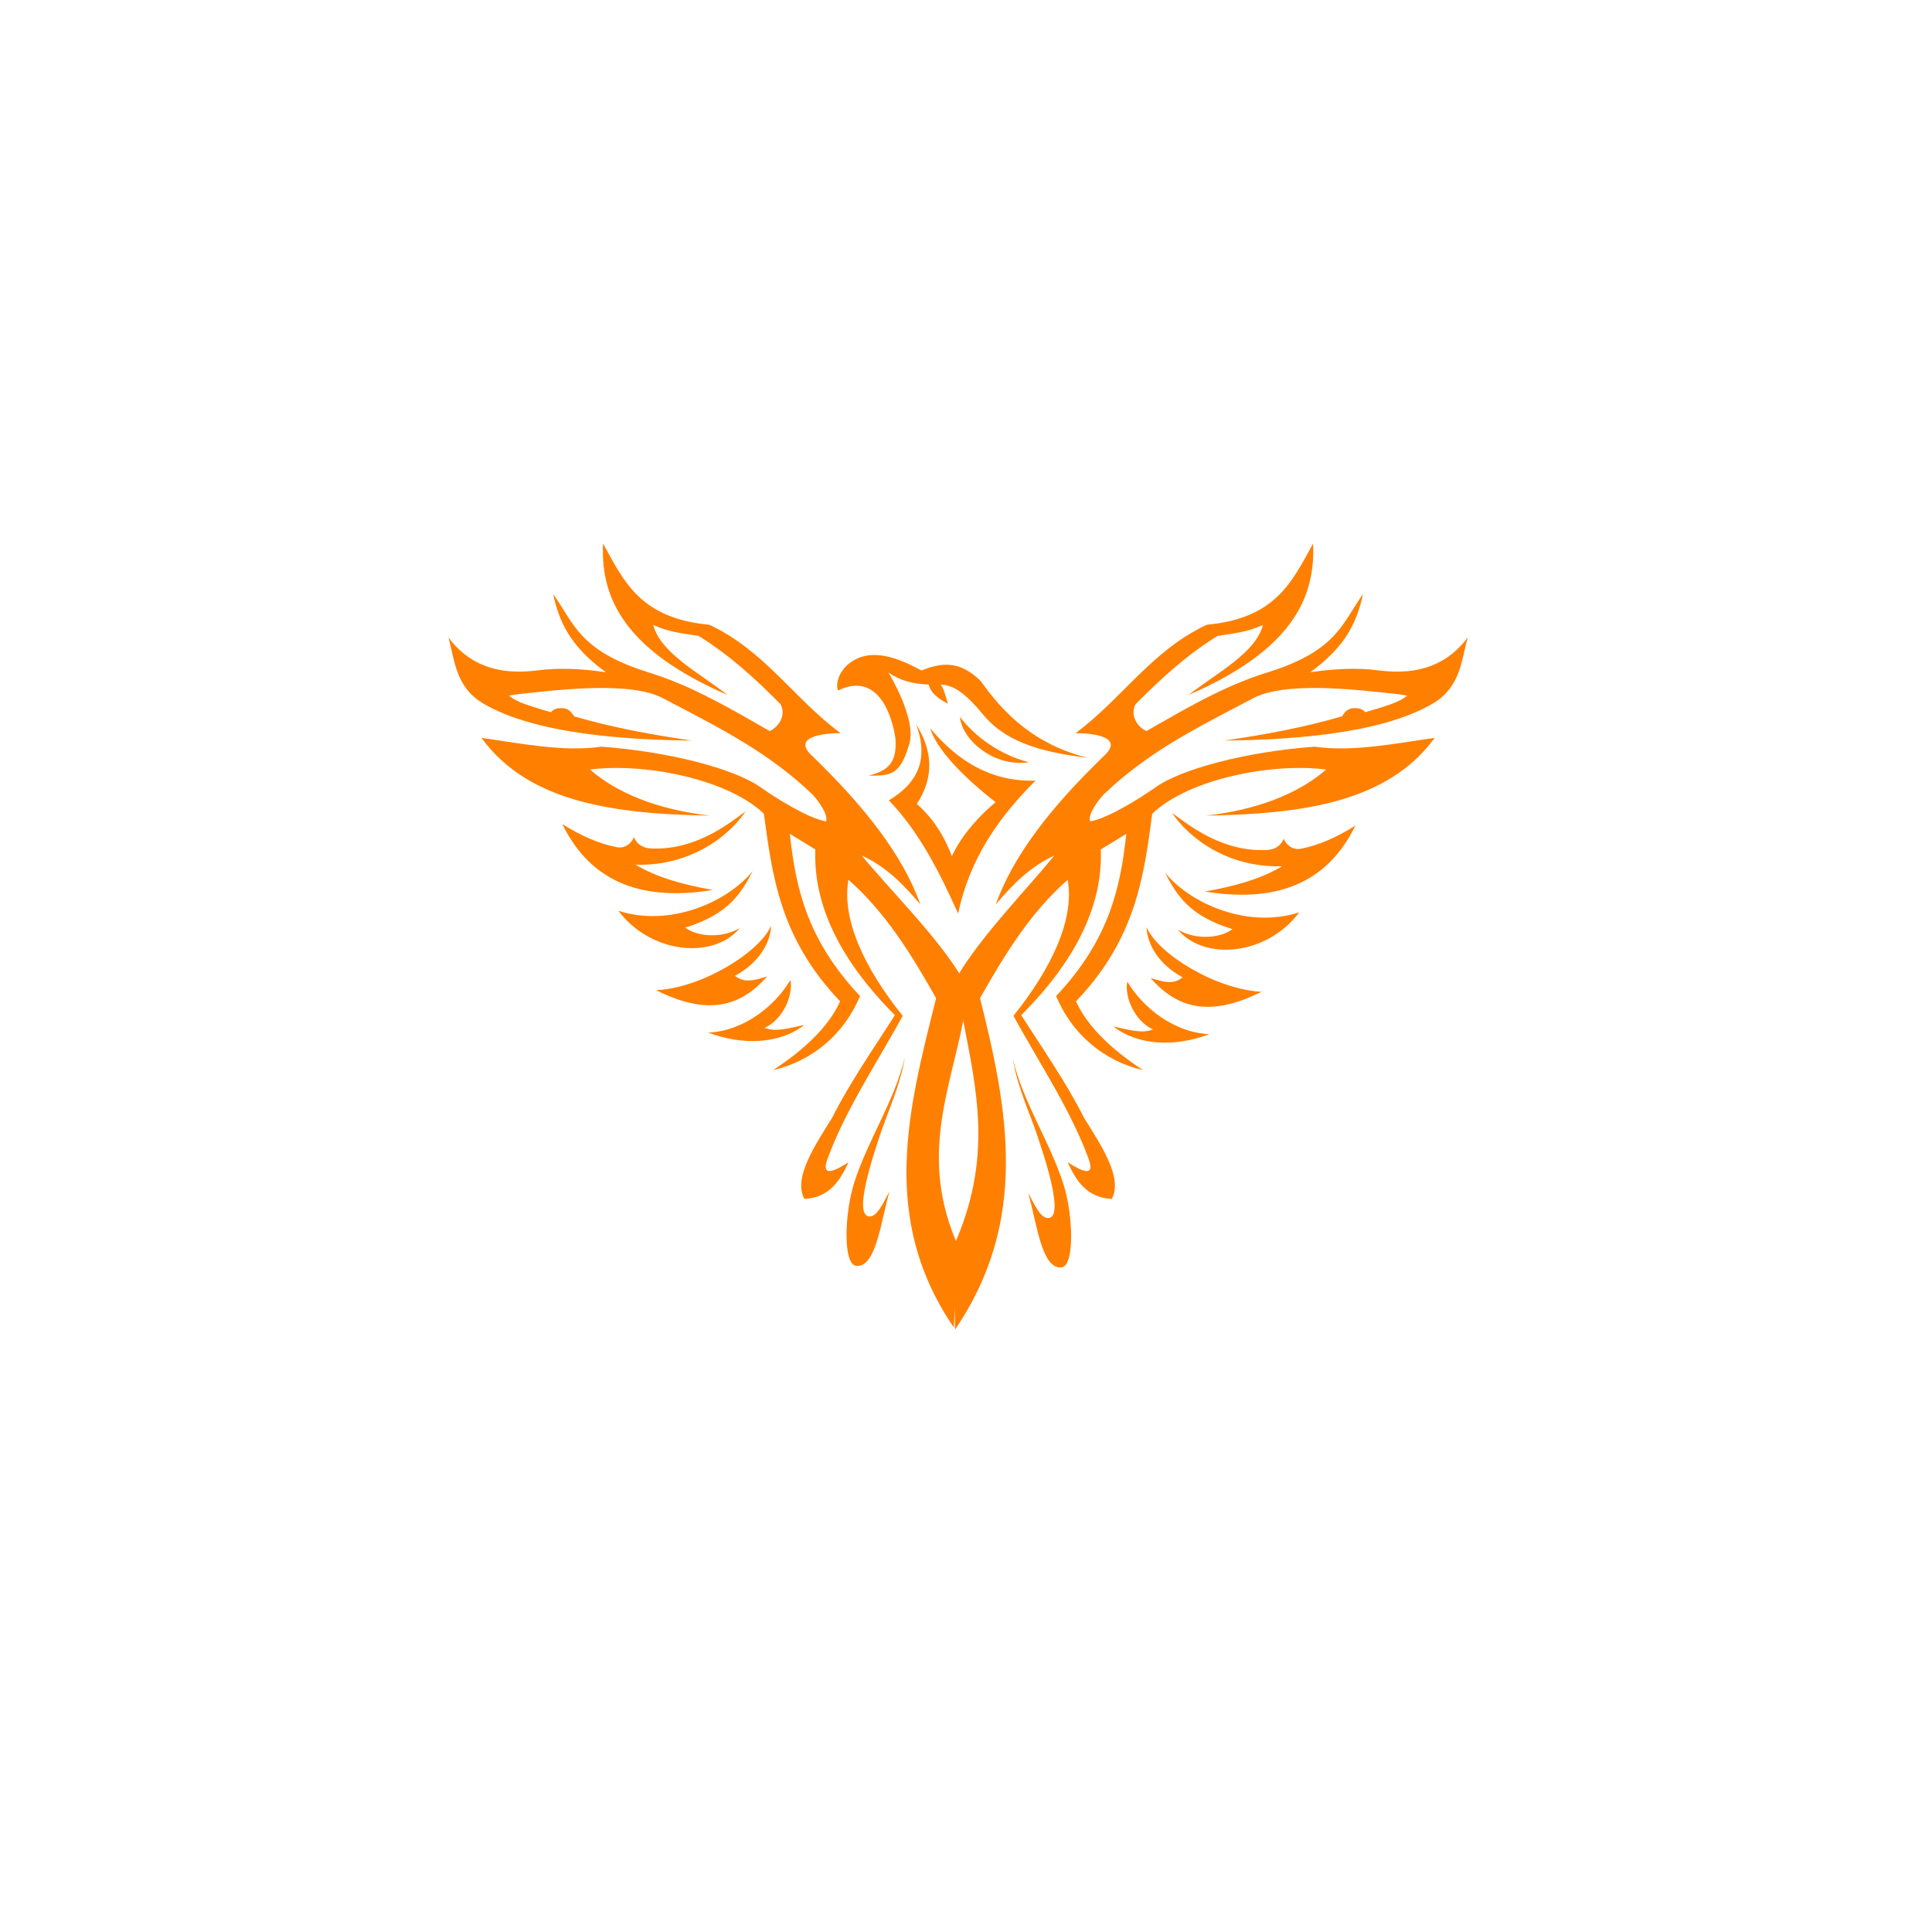
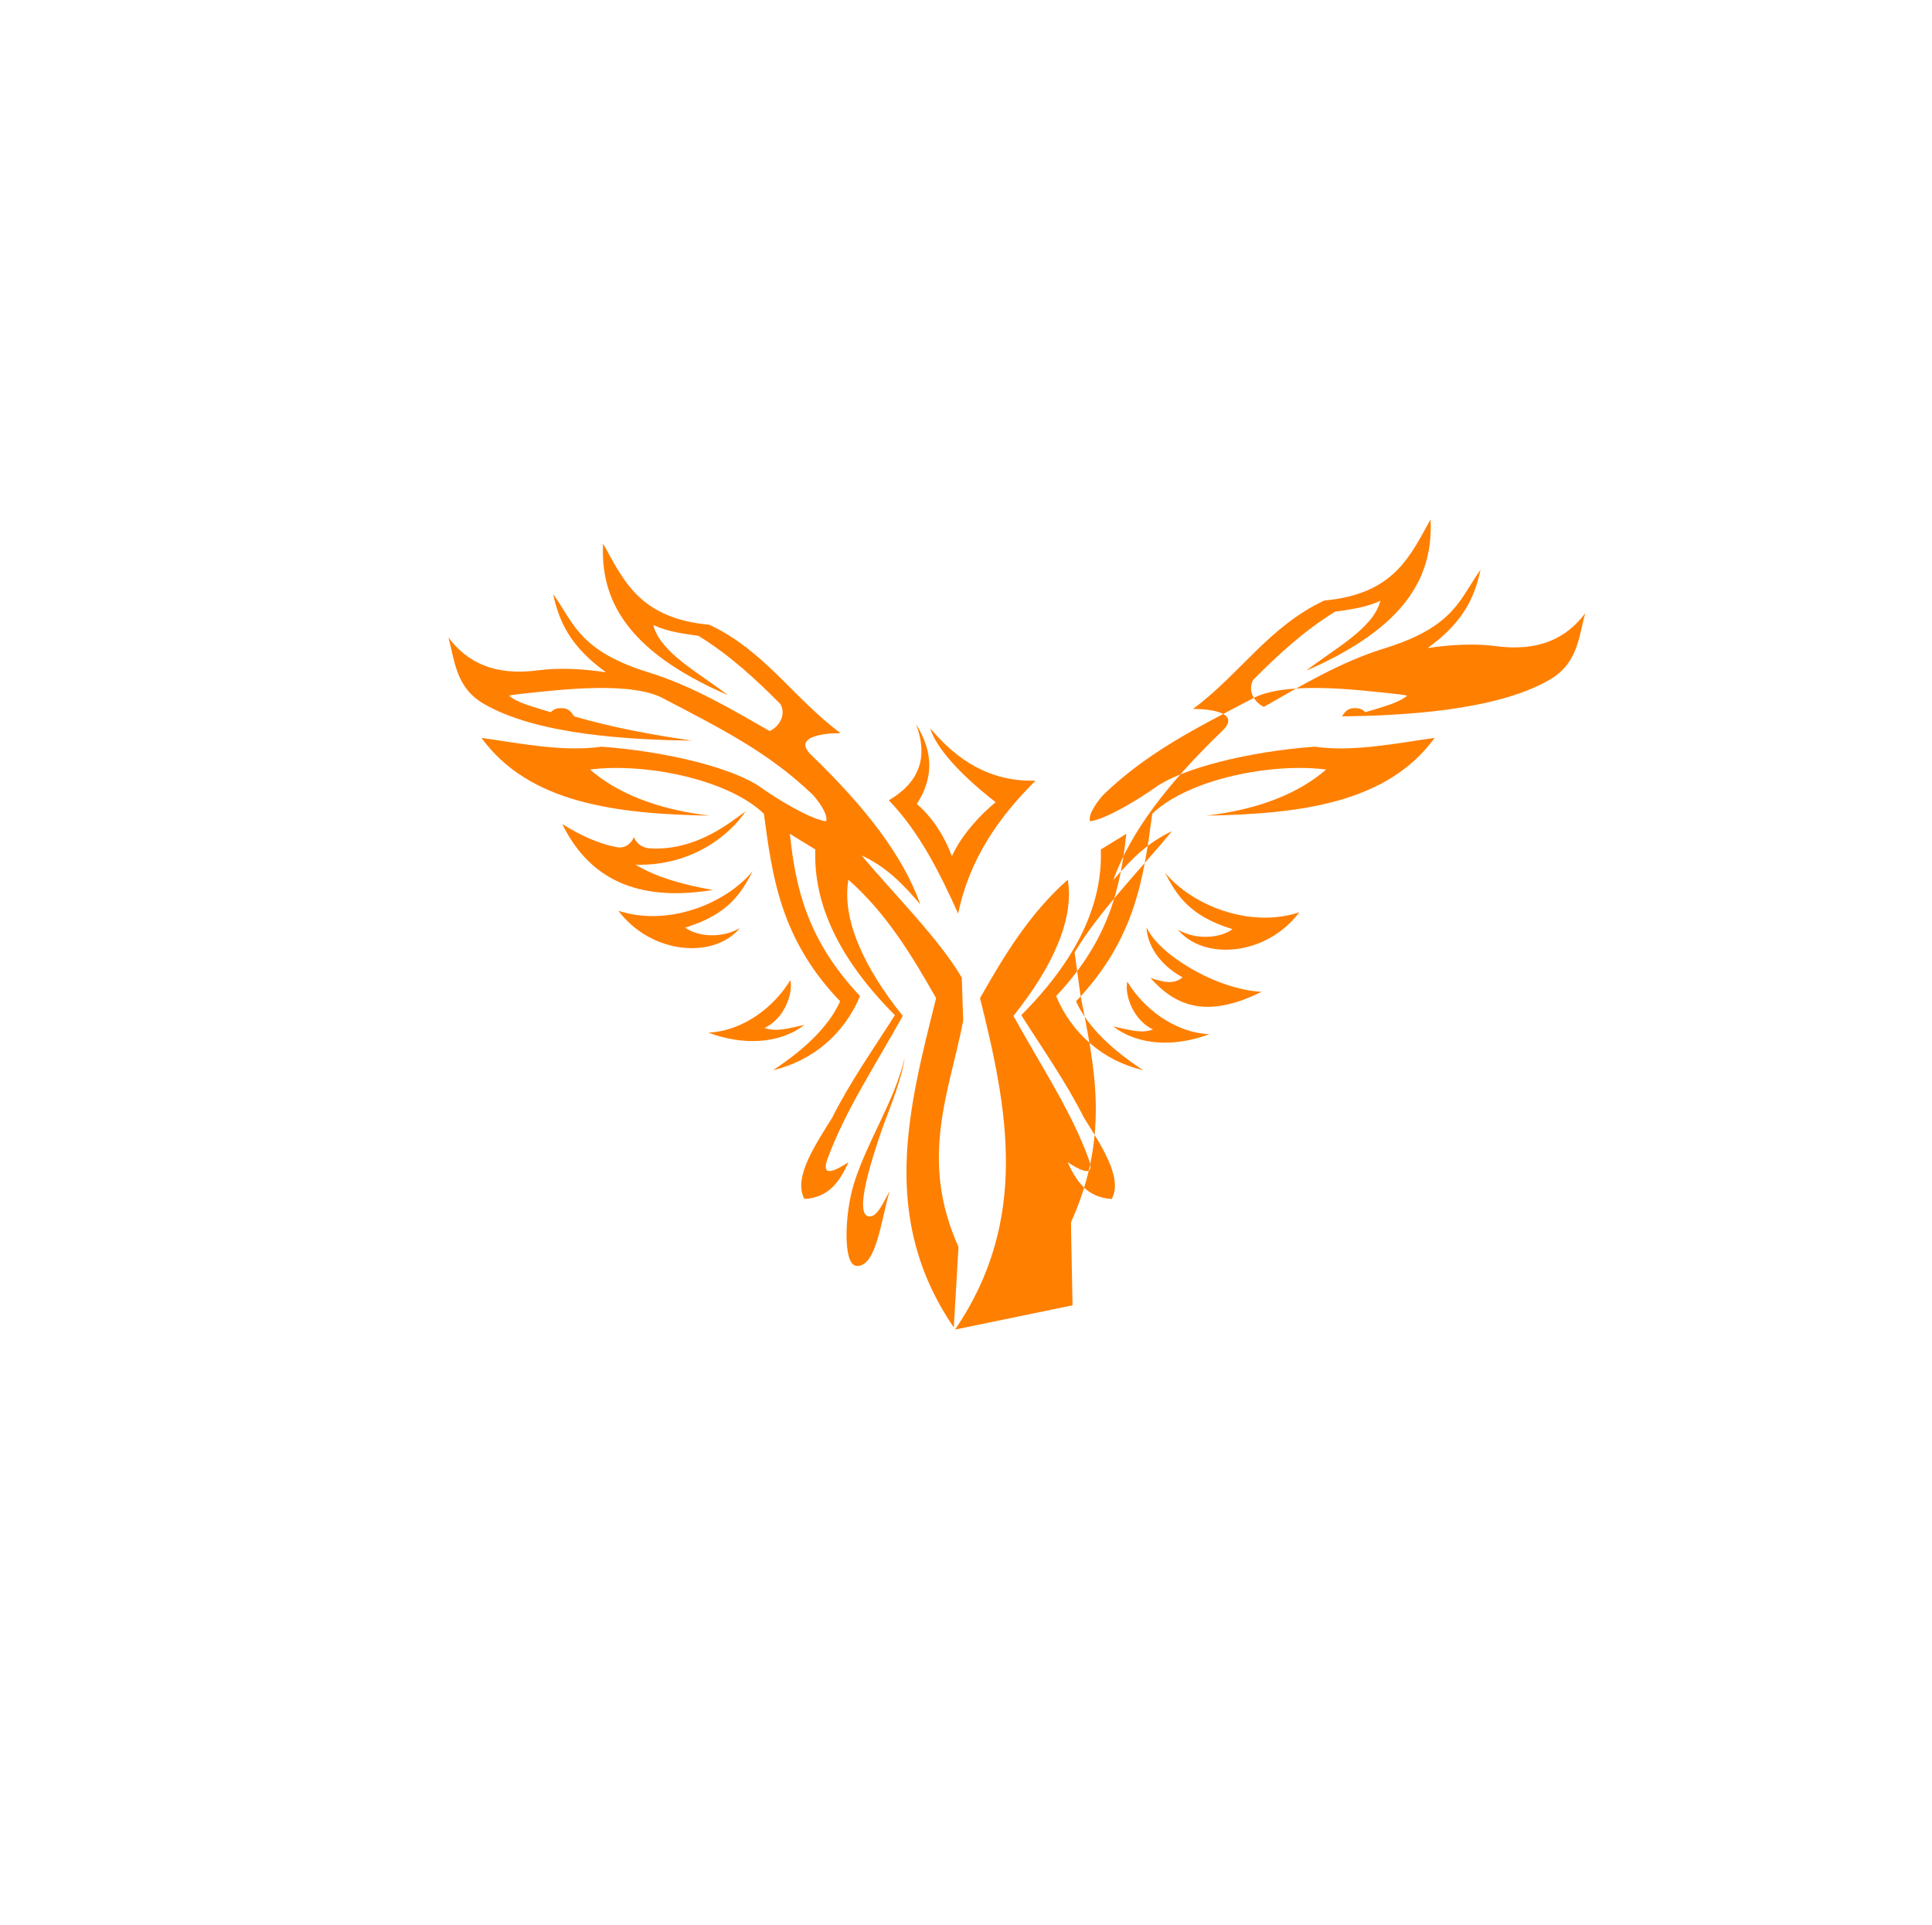
<svg xmlns="http://www.w3.org/2000/svg" width="243.456" height="242.544">
  <title>eagle orange</title>
  <g>
    <title>Layer 1</title>
    <g id="layer1">
      <g id="g6100">
        <path fill="#ff7f00" fill-rule="evenodd" stroke-width="1px" d="m93.954,102.242c-2.266,1.673 -6.398,4.94 -11.914,4.674c-1.249,-0.06 -1.871,-0.708 -2.164,-1.432c-0.141,0.508 -0.943,1.502 -2.117,1.281c-2.185,-0.411 -4.472,-1.396 -6.902,-2.921c3.752,7.679 10.476,9.686 18.975,8.305c-3.742,-0.655 -7.128,-1.602 -9.744,-3.184c7.036,0.21 11.885,-3.733 13.866,-6.724z" id="path5097" />
        <path fill="#ff7f00" fill-rule="evenodd" stroke-width="1px" d="m94.86,109.757c-3.277,4.012 -10.553,7.1 -16.939,5.013c4.15,5.506 12.027,6.125 15.301,2.189c-2.448,1.422 -5.524,0.981 -6.876,-0.069c5.518,-1.683 7.078,-4.392 8.513,-7.133z" id="path5099" />
-         <path fill="#ff7f00" fill-rule="evenodd" stroke-width="1px" d="m97.169,116.638c-1.442,3.403 -8.806,7.877 -14.493,8.143c7.049,3.53 10.973,1.667 14.003,-1.74c-1.773,0.561 -2.908,0.837 -4.059,-0.075c3.18,-1.721 4.49,-4.338 4.549,-6.328z" id="path5101" />
        <path fill="#ff7f00" fill-rule="evenodd" stroke-width="1px" d="m99.593,123.505c-1.926,3.247 -5.853,6.419 -10.333,6.621c4.316,1.636 8.984,1.452 12.094,-0.972c-2.084,0.454 -3.649,0.921 -4.994,0.373c2.419,-1.115 3.616,-4.273 3.233,-6.021z" id="path5103" />
        <path fill="#ff7f00" fill-rule="evenodd" stroke-width="1px" d="m120.188,167.277c-9.398,-13.783 -5.719,-27.545 -2.226,-41.494c-3.068,-5.408 -6.279,-10.716 -11.054,-14.922c-0.851,4.958 1.947,11.039 6.847,17.157c-3.382,6.13 -7.212,11.864 -9.458,17.957c-0.887,2.405 0.758,1.69 2.625,0.482c-1.085,2.376 -2.441,4.457 -5.554,4.629c-1.489,-2.675 1.467,-6.945 3.499,-10.248c2.271,-4.509 5.193,-8.651 7.899,-12.915c-6.95,-6.963 -10.289,-13.923 -10.024,-20.879l-3.212,-1.967c0.713,6.599 2.071,13.26 8.845,20.444c-1.965,4.698 -5.882,8.144 -10.962,9.335c3.7,-2.419 6.96,-5.348 8.453,-8.675c-7.565,-7.907 -8.547,-15.774 -9.606,-23.641c-4.739,-4.516 -15.429,-6.435 -21.912,-5.564c3.361,2.919 8.365,5.03 15.127,5.808c-11.822,-0.213 -22.819,-1.562 -28.806,-9.802c4.787,0.676 10.31,1.81 15.125,1.112c8.464,0.618 16.741,2.76 20.063,5.125c1.862,1.326 6.096,3.977 8.234,4.28c0.359,-0.891 -1.24,-2.934 -1.779,-3.448c-5.494,-5.235 -11.285,-8.145 -18.565,-11.954c-4.02,-2.314 -13.214,-1.17 -17.493,-0.726c-0.646,0.067 -1.478,0.158 -2.121,0.285c0.523,0.452 1.28,0.817 2.178,1.131c1.084,0.38 3.098,0.962 3.098,0.962c0.411,-0.389 0.674,-0.55 1.533,-0.501c0.721,0.041 1.068,0.504 1.414,1.029c4.851,1.401 9.374,2.241 14.805,3.052c-7.193,-0.099 -19.406,-0.616 -26.278,-4.685c-3.505,-2.076 -3.574,-5.496 -4.381,-8.315c2.41,3.205 5.889,4.857 11.292,4.144c2.674,-0.353 5.672,-0.19 8.568,0.245c-4.596,-3.317 -5.907,-6.445 -6.663,-9.855c2.596,3.57 3.179,7.128 12.049,9.876c5.592,1.732 10.429,4.647 15.25,7.388c1.126,-0.525 2.116,-1.974 1.352,-3.398c-3.023,-3.044 -6.301,-6.112 -10.318,-8.592c-1.905,-0.301 -3.809,-0.487 -5.713,-1.38c0.883,3.508 5.753,6.006 9.366,8.823c-12.967,-5.631 -16.018,-12.197 -15.691,-19.081c2.593,4.669 4.618,9.425 13.391,10.23c6.976,3.263 10.693,9.346 16.541,13.66c-2.013,-0.007 -6.125,0.413 -3.692,2.759c6.789,6.547 11.541,12.649 13.745,18.828c-2.243,-2.64 -4.339,-4.76 -7.394,-6.172c3.59,4.377 9.689,10.386 12.612,15.393l0.175,5.443c-1.703,8.882 -5.617,17.337 -0.59,28.49l-0.591,10.146l-0,0z" id="path5109" />
        <path fill="#ff7f00" fill-rule="evenodd" stroke-width="1px" d="m114.016,133.273c-1.346,5.613 -4.689,10.404 -6.404,15.857c-1.169,3.716 -1.424,10.19 0.275,10.383c2.545,0.291 3.156,-5.871 4.205,-9.381c-0.743,1.303 -1.574,3.387 -2.671,3.148c-1.766,-0.384 0.43,-7.157 1.556,-10.495c0.864,-2.561 2.492,-6.088 3.039,-9.512z" id="path5111" />
-         <path fill="#ff7f00" fill-rule="evenodd" stroke-width="1px" d="m109.475,97.751c2.161,-0.613 3.6,-1.368 3.367,-4.671c-0.433,-3.023 -2.251,-8.493 -7.25,-6.061c-0.335,-0.98 0.229,-2.441 1.285,-3.31c2.797,-2.301 6.382,-0.752 9.229,0.779c2.307,-0.883 4.658,-1.45 7.477,1.333c3.079,4.351 6.977,8.071 13.582,9.701c-4.843,-0.651 -10.022,-1.536 -13.262,-5.451c-2.293,-2.771 -3.776,-3.774 -5.39,-3.792c0.373,0.306 0.658,1.464 0.934,2.397c-1.2,-0.606 -2.179,-1.369 -2.417,-2.409c-2.056,-0.116 -3.37,-0.408 -5.067,-1.5c0,0 3.567,5.788 2.622,8.979c-1.175,3.971 -2.314,3.991 -5.109,4.006z" id="path5113" />
-         <path fill="#ff7f00" fill-rule="evenodd" stroke-width="1px" d="m120.964,90.344c1.873,2.457 5.032,4.785 8.685,5.709c-4.33,0.659 -8.394,-2.738 -8.685,-5.709l0,0z" id="path5115" />
        <path fill="#ff7f00" fill-rule="evenodd" stroke-width="1px" d="m117.218,91.777c3.392,4.025 7.517,6.75 13.264,6.599c-4.54,4.535 -8.276,9.723 -9.745,16.754c-2.343,-5.207 -4.877,-10.265 -8.733,-14.282c3.654,-2.143 5.087,-5.22 3.421,-9.6c2.173,3.423 2.26,6.777 0.106,10.058c2.191,1.911 3.628,4.415 4.416,6.599c1.247,-2.752 3.654,-5.293 5.515,-6.816c-4.513,-3.523 -7.496,-6.841 -8.244,-9.312l0,0z" id="path5117" />
-         <path fill="#ff7f00" fill-rule="evenodd" stroke-width="1px" d="m120.351,167.543c9.398,-13.783 6.637,-27.811 3.144,-41.76c3.068,-5.408 6.279,-10.716 11.054,-14.922c0.851,4.958 -1.947,11.039 -6.847,17.157c3.382,6.13 7.212,11.864 9.458,17.957c0.887,2.405 -0.758,1.69 -2.625,0.482c1.085,2.376 2.441,4.457 5.554,4.629c1.489,-2.675 -1.467,-6.945 -3.499,-10.248c-2.271,-4.509 -5.193,-8.651 -7.899,-12.915c6.95,-6.963 10.289,-13.923 10.024,-20.879l3.212,-1.967c-0.713,6.599 -2.071,13.26 -8.845,20.444c1.966,4.698 5.882,8.144 10.962,9.335c-3.7,-2.419 -6.96,-5.348 -8.453,-8.675c7.565,-7.907 8.547,-15.774 9.606,-23.641c4.739,-4.516 15.429,-6.435 21.912,-5.564c-3.361,2.919 -8.365,5.03 -15.127,5.808c11.822,-0.213 22.819,-1.562 28.806,-9.802c-4.787,0.676 -10.31,1.81 -15.125,1.112c-8.464,0.618 -16.741,2.76 -20.063,5.125c-1.862,1.326 -6.096,3.977 -8.234,4.28c-0.359,-0.891 1.24,-2.934 1.779,-3.448c5.494,-5.235 11.285,-8.145 18.565,-11.954c4.02,-2.314 13.214,-1.17 17.493,-0.726c0.646,0.067 1.478,0.158 2.121,0.285c-0.523,0.452 -1.28,0.817 -2.178,1.131c-1.084,0.38 -3.098,0.962 -3.098,0.962c-0.411,-0.389 -0.674,-0.55 -1.533,-0.501c-0.721,0.041 -1.068,0.504 -1.414,1.029c-4.851,1.401 -9.374,2.241 -14.804,3.052c7.193,-0.099 19.406,-0.616 26.278,-4.685c3.505,-2.076 3.574,-5.496 4.381,-8.315c-2.41,3.205 -5.889,4.857 -11.292,4.144c-2.674,-0.353 -5.672,-0.19 -8.568,0.245c4.596,-3.317 5.907,-6.445 6.663,-9.855c-2.596,3.57 -3.179,7.128 -12.049,9.876c-5.592,1.732 -10.429,4.647 -15.25,7.388c-1.126,-0.525 -2.116,-1.974 -1.352,-3.398c3.023,-3.044 6.302,-6.112 10.318,-8.592c1.905,-0.301 3.809,-0.487 5.713,-1.38c-0.883,3.508 -5.753,6.006 -9.366,8.823c12.967,-5.631 16.018,-12.197 15.691,-19.081c-2.593,4.669 -4.618,9.425 -13.391,10.23c-6.976,3.263 -10.693,9.346 -16.541,13.66c2.013,-0.007 6.125,0.413 3.692,2.759c-6.789,6.547 -11.541,12.649 -13.745,18.828c2.243,-2.64 4.339,-4.76 7.394,-6.172c-3.59,4.377 -9.338,10.269 -12.261,15.277l0.736,5.382c1.703,8.882 3.824,17.487 -1.203,28.64l0.205,10.44z" id="path5119" />
-         <path fill="#ff7f00" fill-rule="evenodd" stroke-width="1px" d="m147.697,102.438c2.265,1.673 6.398,4.94 11.914,4.674c1.249,-0.06 1.871,-0.708 2.164,-1.432c0.141,0.508 0.943,1.502 2.117,1.281c2.185,-0.411 4.472,-1.396 6.903,-2.921c-3.752,7.679 -10.477,9.685 -18.975,8.305c3.742,-0.655 7.128,-1.602 9.744,-3.184c-7.036,0.21 -11.886,-3.733 -13.866,-6.724z" id="path5121" />
+         <path fill="#ff7f00" fill-rule="evenodd" stroke-width="1px" d="m120.351,167.543c9.398,-13.783 6.637,-27.811 3.144,-41.76c3.068,-5.408 6.279,-10.716 11.054,-14.922c0.851,4.958 -1.947,11.039 -6.847,17.157c3.382,6.13 7.212,11.864 9.458,17.957c0.887,2.405 -0.758,1.69 -2.625,0.482c1.085,2.376 2.441,4.457 5.554,4.629c1.489,-2.675 -1.467,-6.945 -3.499,-10.248c-2.271,-4.509 -5.193,-8.651 -7.899,-12.915c6.95,-6.963 10.289,-13.923 10.024,-20.879l3.212,-1.967c-0.713,6.599 -2.071,13.26 -8.845,20.444c1.966,4.698 5.882,8.144 10.962,9.335c-3.7,-2.419 -6.96,-5.348 -8.453,-8.675c7.565,-7.907 8.547,-15.774 9.606,-23.641c4.739,-4.516 15.429,-6.435 21.912,-5.564c-3.361,2.919 -8.365,5.03 -15.127,5.808c11.822,-0.213 22.819,-1.562 28.806,-9.802c-4.787,0.676 -10.31,1.81 -15.125,1.112c-8.464,0.618 -16.741,2.76 -20.063,5.125c-1.862,1.326 -6.096,3.977 -8.234,4.28c-0.359,-0.891 1.24,-2.934 1.779,-3.448c5.494,-5.235 11.285,-8.145 18.565,-11.954c4.02,-2.314 13.214,-1.17 17.493,-0.726c0.646,0.067 1.478,0.158 2.121,0.285c-0.523,0.452 -1.28,0.817 -2.178,1.131c-1.084,0.38 -3.098,0.962 -3.098,0.962c-0.411,-0.389 -0.674,-0.55 -1.533,-0.501c-0.721,0.041 -1.068,0.504 -1.414,1.029c7.193,-0.099 19.406,-0.616 26.278,-4.685c3.505,-2.076 3.574,-5.496 4.381,-8.315c-2.41,3.205 -5.889,4.857 -11.292,4.144c-2.674,-0.353 -5.672,-0.19 -8.568,0.245c4.596,-3.317 5.907,-6.445 6.663,-9.855c-2.596,3.57 -3.179,7.128 -12.049,9.876c-5.592,1.732 -10.429,4.647 -15.25,7.388c-1.126,-0.525 -2.116,-1.974 -1.352,-3.398c3.023,-3.044 6.302,-6.112 10.318,-8.592c1.905,-0.301 3.809,-0.487 5.713,-1.38c-0.883,3.508 -5.753,6.006 -9.366,8.823c12.967,-5.631 16.018,-12.197 15.691,-19.081c-2.593,4.669 -4.618,9.425 -13.391,10.23c-6.976,3.263 -10.693,9.346 -16.541,13.66c2.013,-0.007 6.125,0.413 3.692,2.759c-6.789,6.547 -11.541,12.649 -13.745,18.828c2.243,-2.64 4.339,-4.76 7.394,-6.172c-3.59,4.377 -9.338,10.269 -12.261,15.277l0.736,5.382c1.703,8.882 3.824,17.487 -1.203,28.64l0.205,10.44z" id="path5119" />
        <path fill="#ff7f00" fill-rule="evenodd" stroke-width="1px" d="m146.791,109.953c3.277,4.012 10.553,7.1 16.939,5.013c-4.15,5.506 -12.027,6.125 -15.301,2.189c2.448,1.422 5.524,0.981 6.876,-0.069c-5.518,-1.683 -7.078,-4.392 -8.513,-7.133l0,-0z" id="path5123" />
        <path fill="#ff7f00" fill-rule="evenodd" stroke-width="1px" d="m144.481,116.835c1.442,3.403 8.806,7.876 14.493,8.143c-7.049,3.53 -10.973,1.667 -14.003,-1.74c1.773,0.561 2.908,0.837 4.059,-0.075c-3.18,-1.721 -4.49,-4.338 -4.549,-6.328z" id="path5125" />
        <path fill="#ff7f00" fill-rule="evenodd" stroke-width="1px" d="m142.058,123.702c1.926,3.247 5.853,6.419 10.333,6.621c-4.316,1.636 -8.983,1.451 -12.094,-0.972c2.084,0.454 3.649,0.921 4.994,0.373c-2.419,-1.115 -3.616,-4.273 -3.233,-6.021z" id="path5127" />
        <path fill="#ff7f00" fill-rule="evenodd" stroke-width="1px" d="m127.635,133.469c1.346,5.613 4.689,10.404 6.404,15.857c1.169,3.716 1.424,10.19 -0.275,10.383c-2.545,0.29 -3.156,-5.871 -4.205,-9.381c0.743,1.303 1.574,3.387 2.671,3.148c1.766,-0.384 -0.43,-7.157 -1.556,-10.495c-0.864,-2.561 -2.492,-6.088 -3.039,-9.512z" id="path5129" />
      </g>
    </g>
  </g>
</svg>